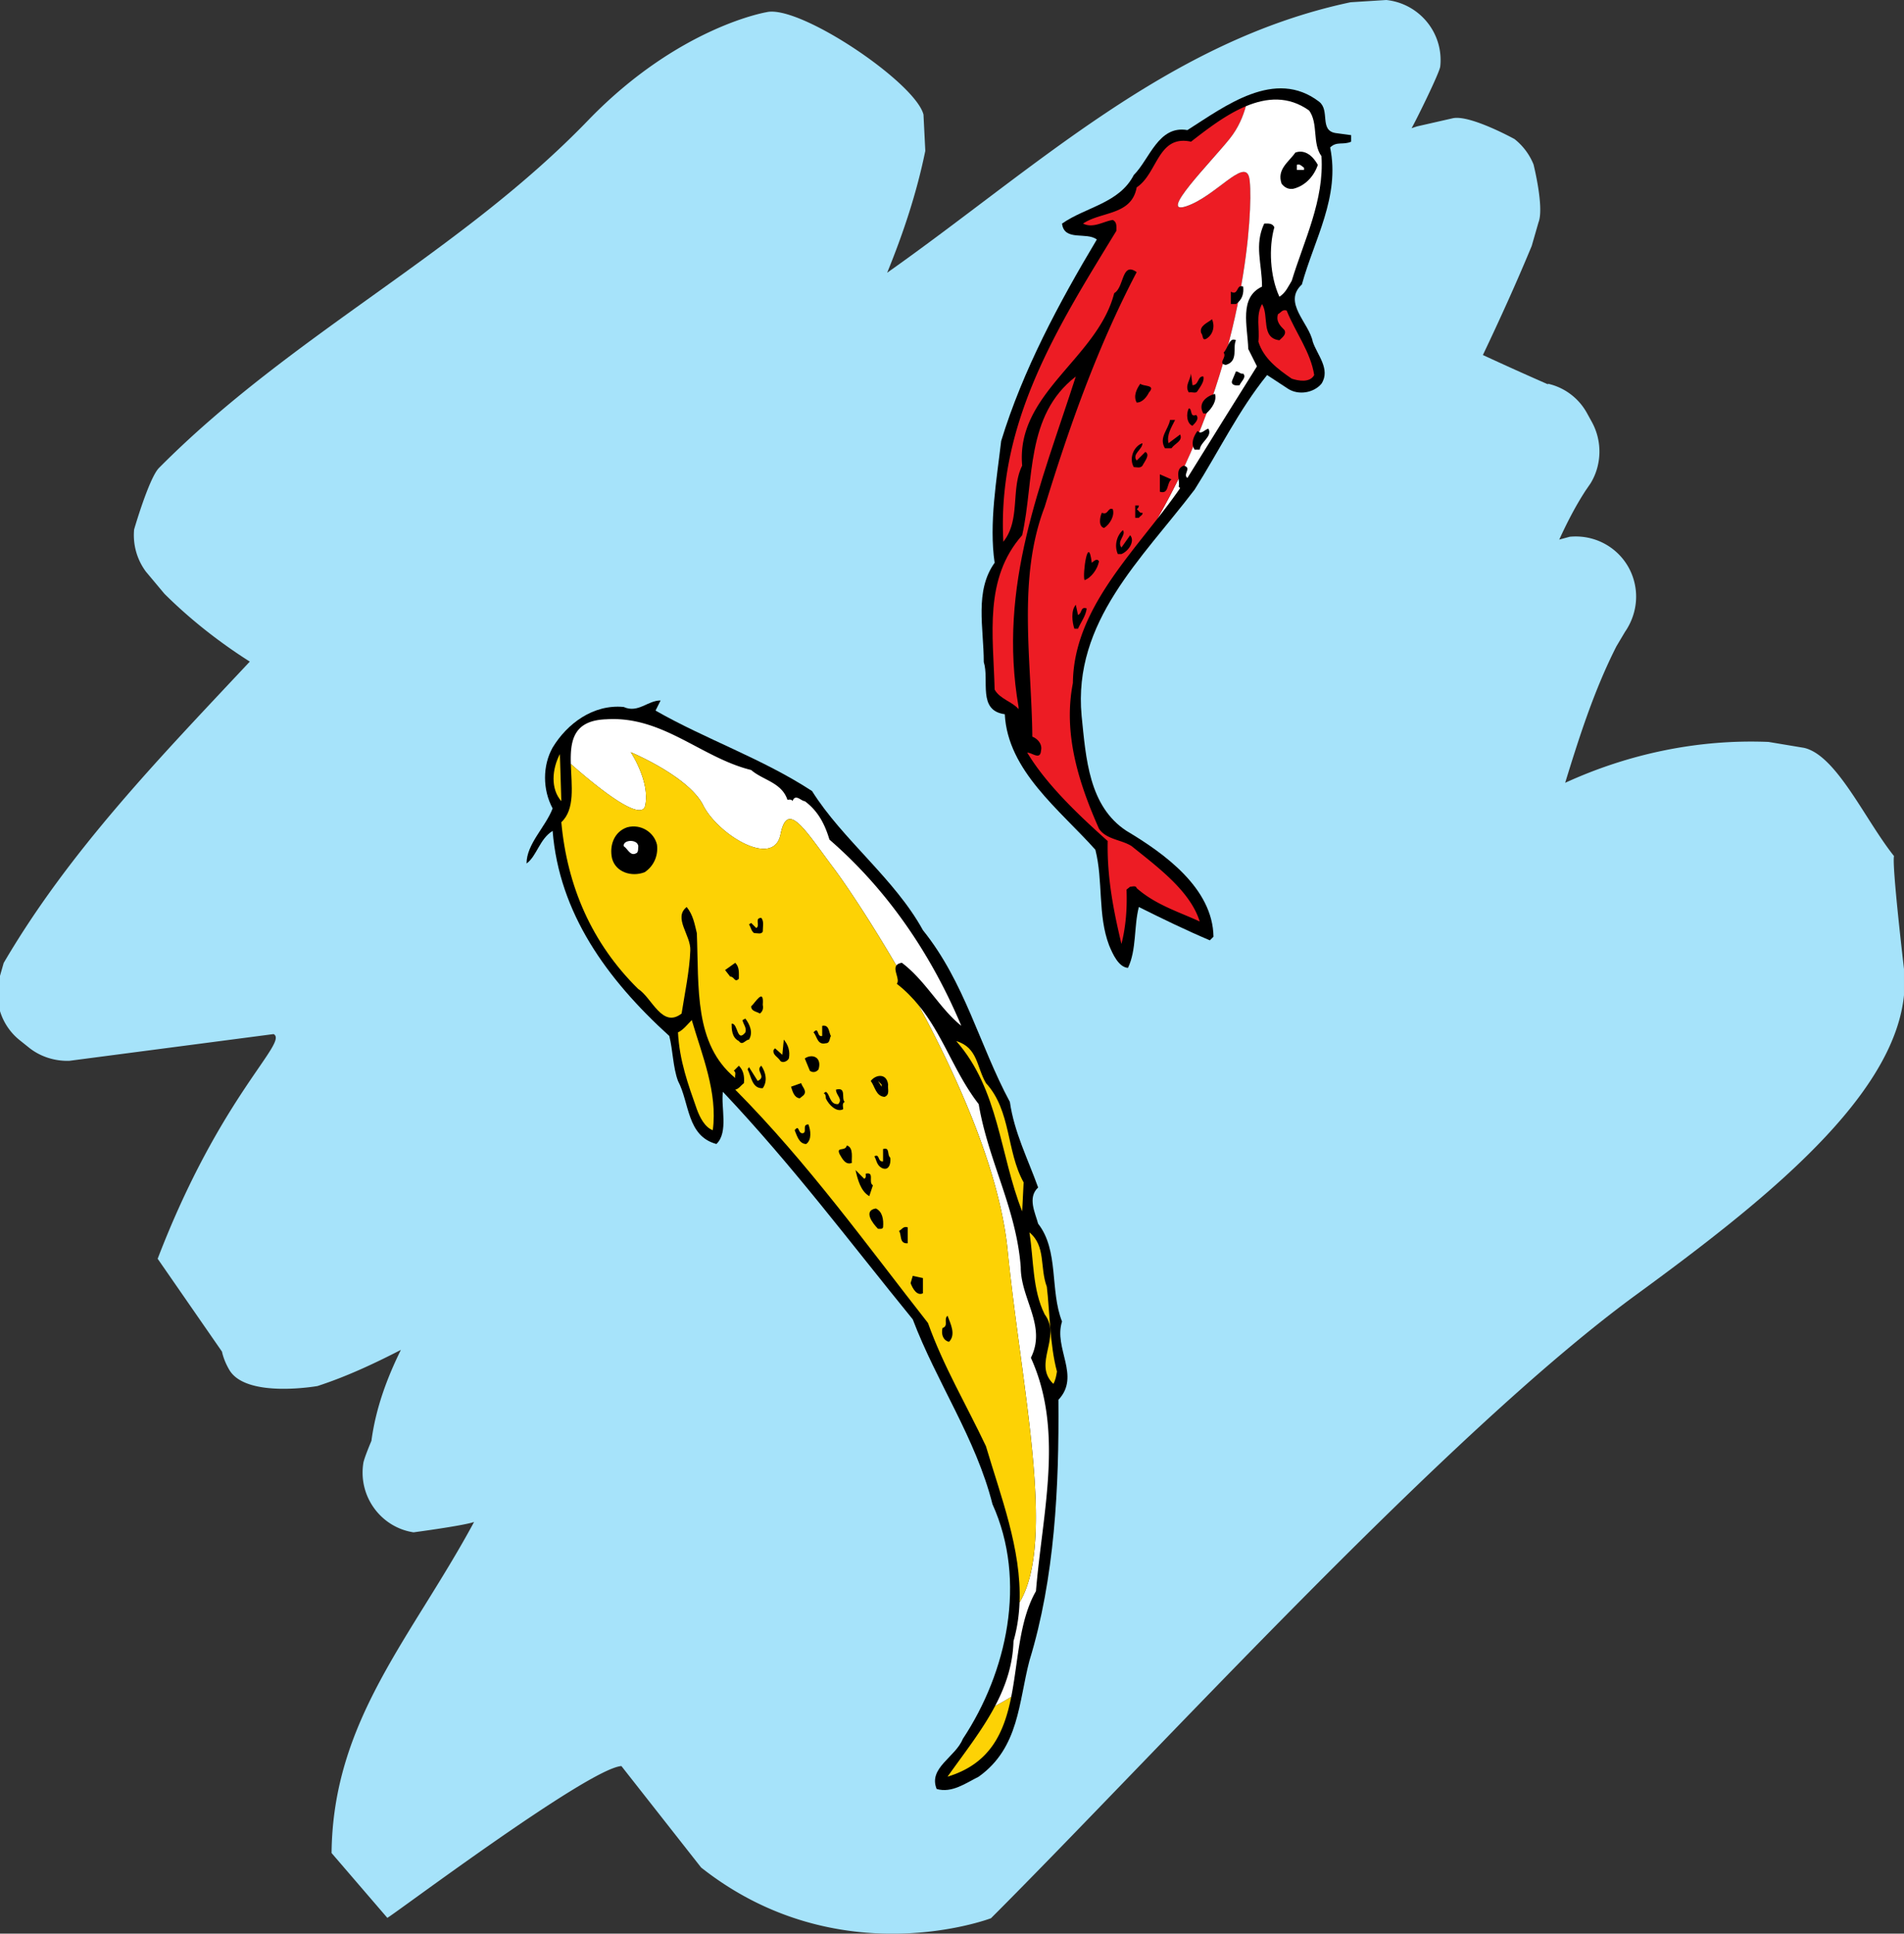
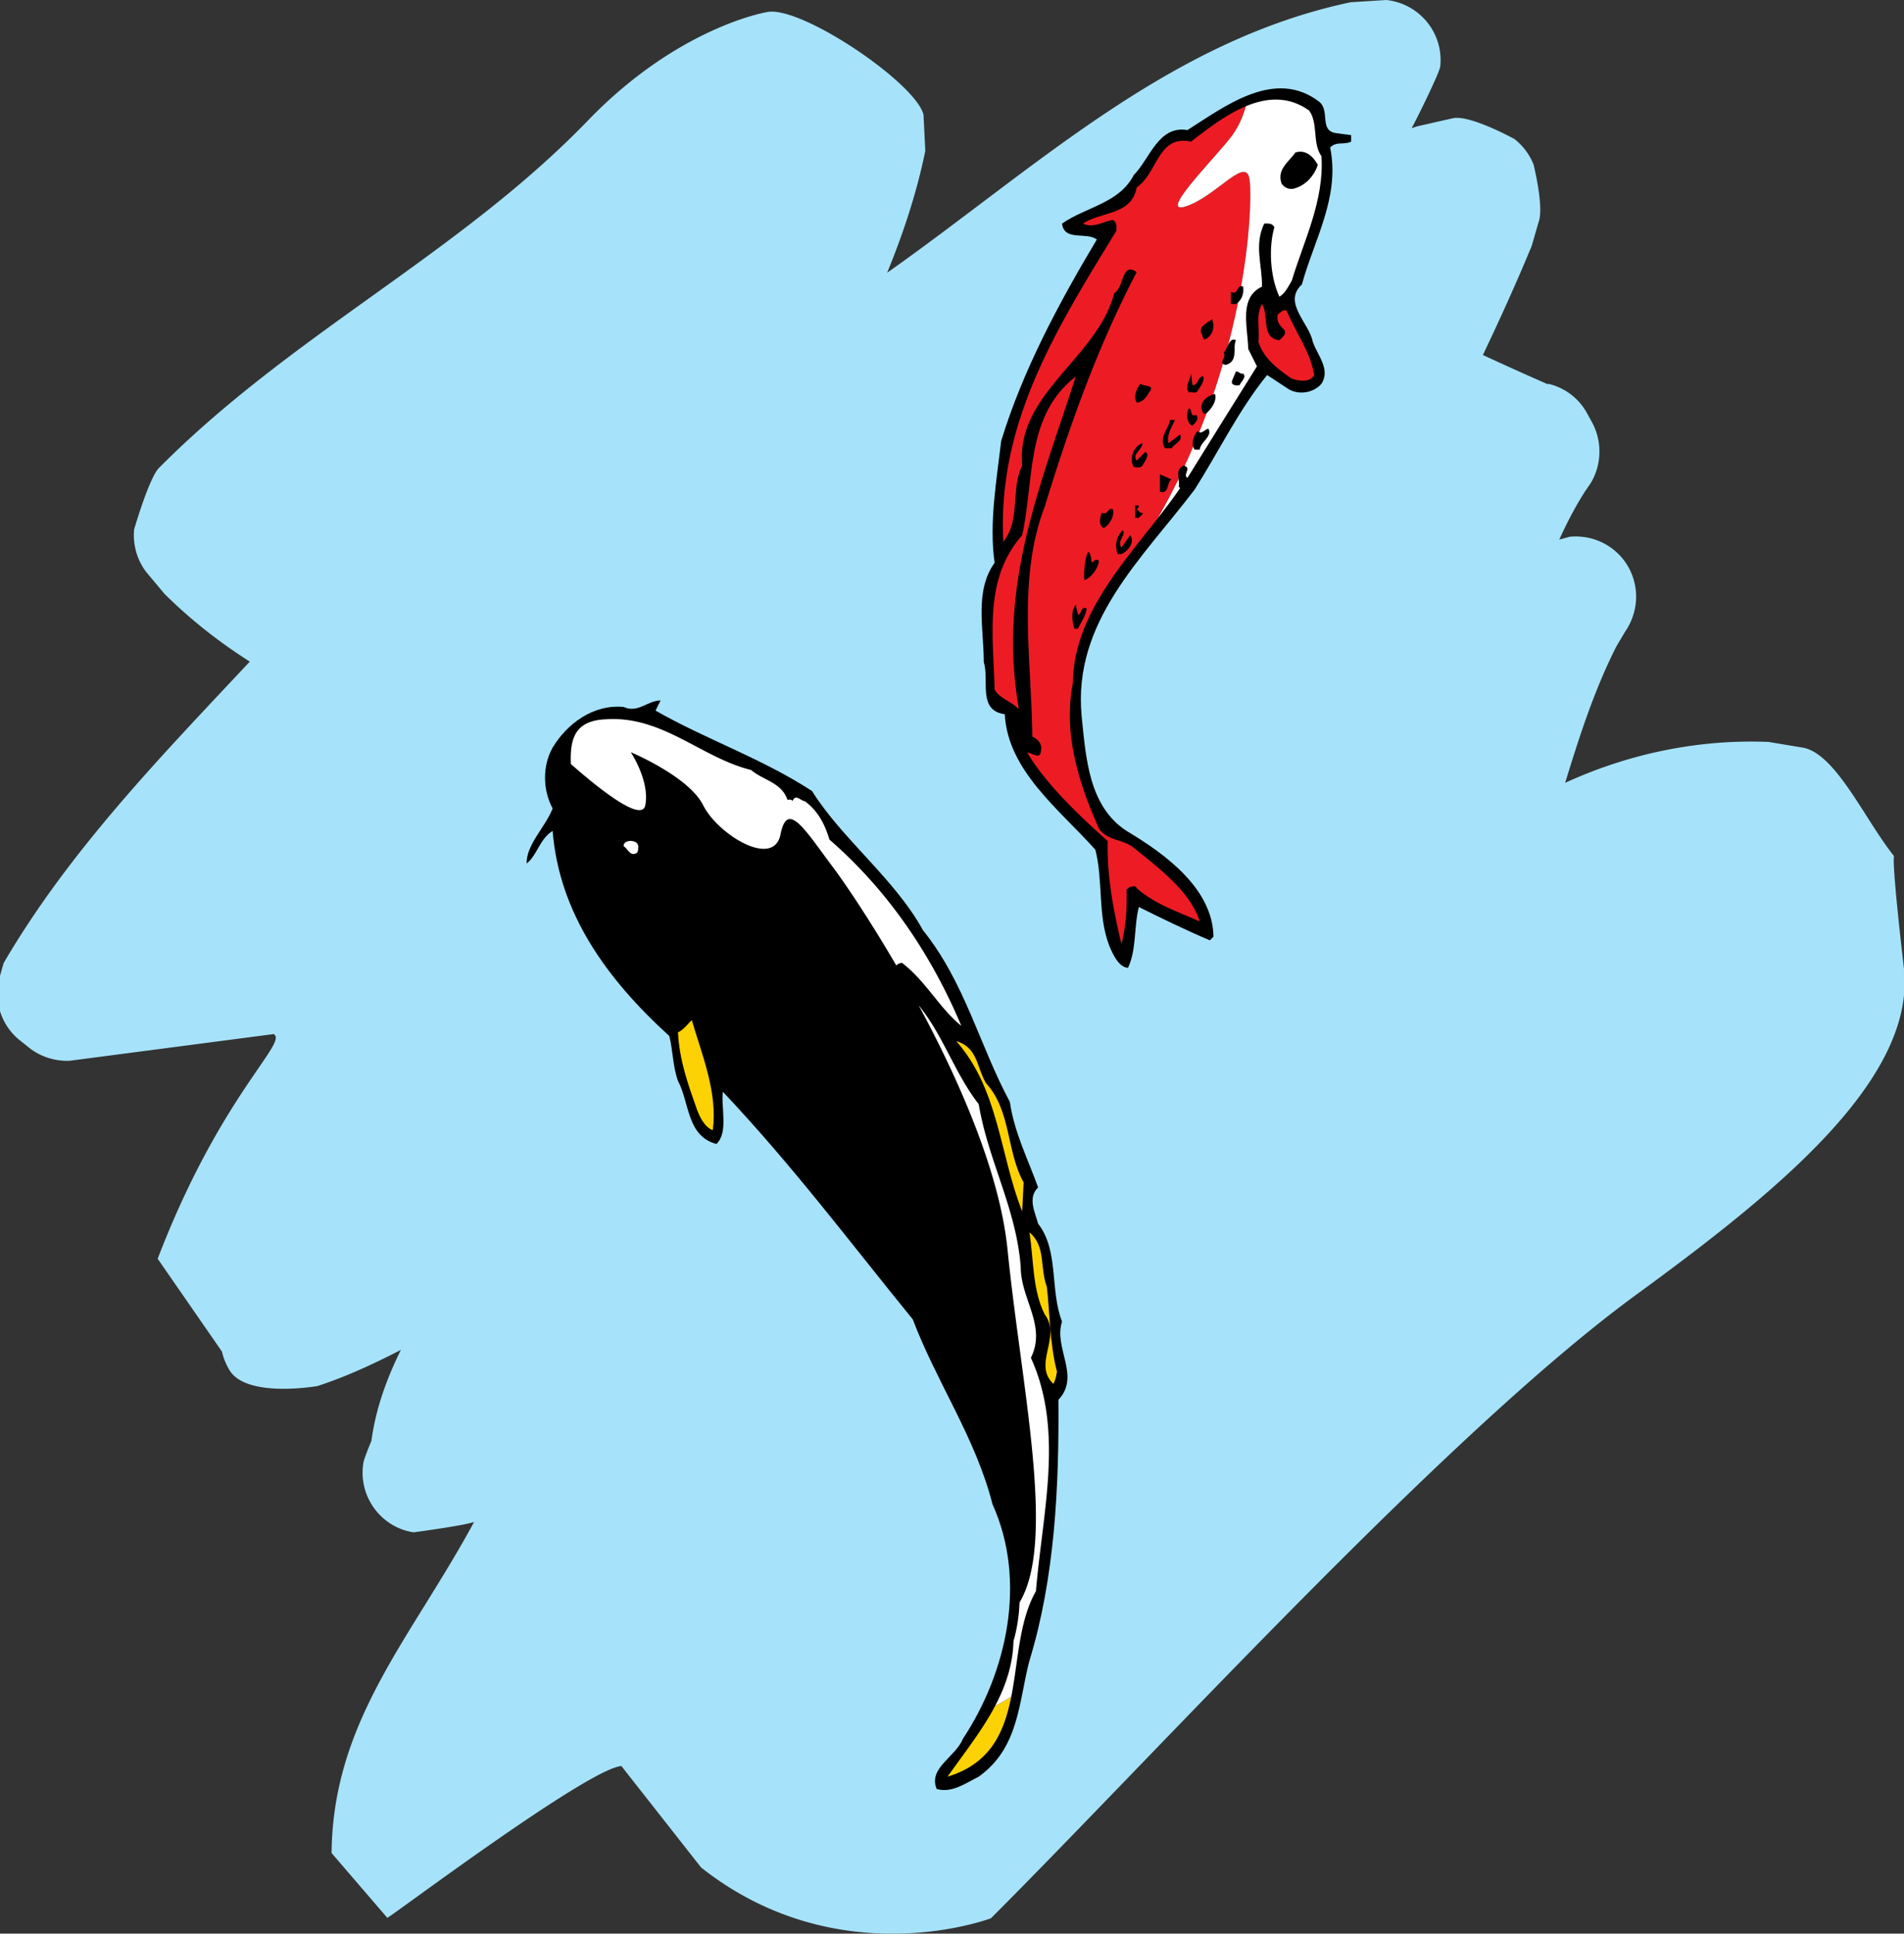
<svg xmlns="http://www.w3.org/2000/svg" width="394.141" height="400.219">
  <rect width="100%" height="100%" fill="#333333" stroke="none" />
  <defs>
    <clipPath id="a">
      <path d="M0 0h394.14v400.219H0Zm0 0" />
    </clipPath>
  </defs>
  <g clip-path="url(#a)">
    <path fill="#a6e3fa" d="m373.418 154.781-7.313-1.219c-14.535-.601-28.992 2.446-42.105 8.461 2.95-9.609 6.012-19.18 10.605-28.242l1.782-3c1.687-2.437 2.531-5.437 2.25-8.437-.657-6.938-6.75-11.906-13.688-11.25l-2.176.59c1.598-3.485 3.344-6.899 5.457-10.153l1.032-1.5c2.343-3.844 2.437-8.719.281-12.656l-1.031-1.875a12.29 12.29 0 0 0-8.157-6.094l.188.188a699.43 699.43 0 0 1-13.574-6.114c3.543-7.445 6.953-14.957 10.105-22.574l1.406-4.875c1.22-3.093-1.03-12-1.03-12a12.765 12.765 0 0 0-3.938-5.25s-9.188-5.062-12.75-4.312l-7.407 1.687c-.386.125-.765.254-1.152.38.735-1.216 5.746-11.349 5.934-12.755C298.887 6.937 293.918.75 286.98 0l-7.406.469c-37.683 7.965-65.34 34.418-95.926 55.98 3.336-8.164 6.122-16.527 7.895-25.23l-.375-7.5C189.48 17.062 165.387.844 158.637 2.53c0 0-18 3-36.563 22.032-26.719 27.843-61.406 44.343-89.156 72.28-2.063 2.063-5.156 12.75-5.156 12.75a12.68 12.68 0 0 0 2.437 8.72l3.844 4.593c5.355 5.313 11.305 9.992 17.668 14.031-18.645 19.895-37.34 39.118-50.95 62.375l-.75 2.625c-1.5 4.875.094 10.22 4.126 13.407l1.875 1.5c2.343 1.875 5.343 2.812 8.343 2.719l42.282-5.532c3.187 1.688-11 12.617-24 46.5l13.312 19.219c.281 1.313.844 2.625 1.5 3.75 3.469 6 18.281 3.375 18.281 3.375 6.004-1.957 11.676-4.61 17.254-7.477-2.921 5.93-5.199 12.114-6.097 18.82 0 0-1.594 3.75-1.688 4.688-1.031 6.844 3.656 13.219 10.406 14.25 0 0 10.333-1.37 12.532-2.144-12.961 24.004-29.227 41.05-29.5 68.52l11.531 13.406c0 .375 41.531-30.938 48.469-31.407l16.5 21c28.5 22.5 60 10.5 60 10.5 34.5-34.5 94.5-100.5 133.5-129 28.644-20.93 57.937-44.344 55.5-67.5 0 0-2.532-21.469-2.063-23.344-6-7.5-11.906-20.906-18.656-22.406" />
  </g>
  <path d="M273.098 21.074c2.25 1.801 0 5.852 3.3 6.453l3.301.45v1.347c-1.648.75-3-.148-4.351 1.203 2.101 10.2-3.297 19.047-5.848 28.348-4.05 3.75 1.5 7.95 2.25 11.852.898 2.699 3.75 5.699 1.8 8.699-1.652 1.949-4.8 2.398-6.902 1.05l-4.347-2.851c-5.852 7.2-10.051 15.902-15 23.7-10.953 14.402-25.203 27.3-23.403 46.8.903 8.852 1.5 18.75 9.301 23.852 7.801 4.648 17.852 11.847 18 21.898l-.75.75c-4.949-2.098-9.898-4.5-14.699-6.898-1.05 4.05-.45 8.847-2.25 12.597-1.95-.148-3.152-2.847-3.902-4.648-2.399-6.301-1.2-13.352-2.848-19.801-7.352-8.25-18.152-16.348-18.75-28.05-5.7-.75-3.152-7.048-4.352-10.798 0-7.05-1.949-14.703 2.25-20.55-1.199-8.102.45-17.403 1.352-25.2 4.5-14.703 12-28.652 19.8-41.703-2.1-1.648-6.75.453-7.202-3.297 4.953-3.453 11.851-4.203 14.851-10.05 3.301-3.301 5.102-10.352 11.102-9.301 7.797-4.95 18.148-12.899 27.297-5.852" />
  <path fill="#fff" d="m244.3 101.027-.3-.3c.102-.508.031-1.082-.031-1.649a136.689 136.689 0 0 1-4.469 8.39c1.676-2.14 3.309-4.28 4.8-6.44" />
  <path fill="#ed1c24" d="M258.574 36.688c-1-4-7 4-13 6s5-9 9-14c1.793-2.243 2.781-4.684 3.324-6.696-4.125 1.727-8.043 4.762-11.347 7.332-6.903-1.5-6.903 6.602-11.25 9.453-1.051 5.848-7.352 4.95-11.102 7.5 2.102 1.047 4.2-.453 6.149-.75.902.45.75 1.348.75 2.25-12 19.649-24.75 39.598-23.399 64.348 3.602-4.5 1.5-10.95 3.899-15.75-1.348-15 15.601-22.2 19.05-35.7 2.102-1.198 1.5-6.6 4.653-4.35-8.102 15.452-13.953 31.952-19.051 48.6-5.7 14.852-2.7 31.802-2.55 47.552 1.198.449 2.1 1.648 1.8 2.847-.152 2.102-1.8.453-2.852.453 4.051 6.75 10.95 13.2 16.653 18.297-.153 7.5 1.199 14.403 2.847 21.301.903-3.598 1.2-7.2 1.051-11.25l.75-.598c.45 0 1.2-.3 1.352.297 3.898 3.453 8.847 4.953 13.047 6.903-1.95-6.301-8.7-11.25-14.098-15.602-2.102-1.348-5.25-1.348-6.75-3.598-4.05-9.152-7.5-19.5-5.402-30.152.125-13.172 9.308-23.562 17.402-33.906a136.689 136.689 0 0 0 4.469-8.39c-.121-1.114-.211-2.208 1.082-2.704.07.02.12.04.18.059 13.57-29.164 14.203-56.301 13.343-59.747" />
  <path fill="#fff" d="M273.55 32.324c-1.952-2.699-.6-6.75-2.55-9.449-4.285-3.059-8.805-2.684-13.102-.883-.543 2.012-1.53 4.453-3.324 6.695-4 5-15 16-9 14s12-10 13-6c.86 3.446.227 30.583-13.344 59.747 1.45.5-.44 1.773.57 2.492 4.65-7.5 9.598-15.45 14.4-23.102l-1.802-3.597c-.148-4.801-1.949-10.653 2.852-12.903 0-4.797-1.652-8.547.45-13.047.75 0 1.648-.152 2.1.75-1.202 4.2-.902 10.2 1.048 14.399 1.351-.899 1.8-2.102 2.55-3.301 2.551-8.398 6.75-16.648 6.153-25.8" />
  <path d="M272.8 34.125c-.75 2.25-2.55 4.352-5.1 4.95-1.052.152-1.802-.298-2.4-1.048-1.05-3 1.5-4.5 2.848-6.453 2.102-.75 3.75.903 4.653 2.551" />
-   <path fill="#fff" d="M269.95 34.727v.449h-1.5v-1.051c.6-.3 1.05.3 1.5.602" />
  <path d="M257.348 59.324c.152 1.352-.149 2.703-1.5 3.602H254.8v-2.551c1.648.902 1.047-1.648 2.547-1.05" />
  <path fill="#ed1c24" d="M264.848 70.426c.601-.602 1.5-1.2 1.05-2.102-.898-.898-1.8-1.797-1.347-3.297.597-.3.898-1.05 1.797-.75 1.8 4.5 4.953 8.547 5.703 13.348-.903 1.652-3.301 1.2-4.653.75-2.847-1.95-5.847-4.2-6.898-7.648.3-3-.602-5.25.75-7.801 1.5 2.398-.3 7.05 3.598 7.5" />
  <path d="M249.7 70.125c-.9.45-.602-.75-1.052-1.2-.449-1.5 1.352-2.1 2.25-2.85.602 1.35.301 3.152-1.199 4.05m6.149.301c-.75 1.5.601 4.351-2.098 5.101-1.8-.3.3-1.5-.45-2.55.9-.903 1.2-3.301 2.548-2.551m1.5 6.898c.75.75-.45 1.653-.75 2.403-.75.148-1.95 0-1.5-1.051l.75-1.801c.601 0 .902.602 1.5.45m-10.5 2.402c1.351 0 1.05-1.95 2.25-1.801.3.898-.598 2.101-1.2 3-.3.601-1.05.148-1.8.3-.899-1.351.3-2.55.453-3.902l.297 2.403" />
  <path fill="#ed1c24" d="M210.848 146.324v.453c-1.2-1.5-3.899-2.101-4.95-4.05-.3-11.403-2.25-22.95 5.7-31.95 2.55-11.402.601-24.75 11.101-32.851-7.199 22.351-16.199 43.199-11.851 68.398" />
  <path d="M237.848 81.227c-.45.898-1.348 2.097-2.547 2.097-.75-1.347 0-2.847.75-3.898.597.601 3.297.148 1.797 1.8m13.652.301c.45 1.348-.602 3-1.8 4.047h-.602c-1.2-2.097.601-3.597 2.402-4.047m-3.902 4.348c.75.75-.149 1.652-.75 2.25-1.2-.45-1.348-2.55-.75-3.598.75 0 .152 1.95 1.5 1.348m-4.348 1.051c-.75 1.5-1.8 3.148-1.352 4.8l2.403-1.8c.597 1.351-1.051 1.8-1.801 2.851h-1.352c-1.347-2.25.75-3.902 1.051-5.851h1.051m6.898 1.801c.903 1.648-1.648 2.699-1.8 4.347H247.3c-.903-1.347-.153-2.847.597-3.898.75.898 1.5-.301 2.25-.45M236.5 91.727c0 1.347-2.25 2.25-1.2 3.597l1.798-1.797c1.05.598-.149 1.95-.598 2.848-.45.602-1.2.3-1.8.3-1.052-1.8 0-4.35 1.8-4.948m6 7.5c-1.05.75-.45 3.148-2.402 2.55v-3.601l2.402 1.05m-6.75 5.399c0 .3-.152.602-.45.75.45.3.598.902 1.2.75.148.45-.45.602-.75 1.05H235v-2.55h.75m-5.402.75c.453 1.352-.598 3.152-1.797 3.902-1.203-.3-.903-2.25-.453-3.152 1.351.602 1.203-1.2 2.25-.75m1.8 7.949 1.801-2.547c1.051 1.2-.3 3.297-1.8 3.899h-.75c-.75-1.649-.301-3.75 1.05-4.95.75 1.051-1.351 2.25-.3 3.598M226 116.477c.45-.301 1.05-1.051 1.5-.301-.3 1.648-1.652 3.449-3 3.898-.45-1.199.75-9.75 1.5-3.597m-2.852 10.8c.903-.3.45-1.8 1.801-1.351-.148 1.5-1.199 2.851-1.8 4.199h-.75c-.45-1.348-.75-3.75.3-4.95l.45 2.102M135.7 147.074c10.5 6 22.05 9.903 32.398 16.653 6.3 10.05 17.101 18.148 22.953 28.8 8.699 10.797 11.699 23.848 18 35.547.898 6.301 3.75 11.852 5.847 17.703-2.25 2.098-.597 5.25 0 7.5 4.352 5.547 2.403 13.797 4.95 20.25-1.797 5.547 3.902 11.25-.75 16.2.152 18-.75 36.898-6 54-2.25 8.55-2.098 18-10.5 24-2.7 1.351-5.547 3.449-8.7 2.55-1.8-4.351 3.903-6.601 5.403-10.351 9.148-13.801 13.347-32.7 6.148-48.598-3.449-13.652-11.55-25.203-16.5-38.254-13.199-16.199-24.601-31.5-39.3-47.097-.45 3.148 1.199 8.398-1.348 10.8-6.153-1.652-5.551-8.55-7.953-13.05-1.047-2.852-1.047-6.301-1.797-9.301-13.051-11.852-22.801-25.5-24.153-42.45-2.699 1.649-3.3 5.25-5.398 6.75 0-4.05 3.898-7.5 5.398-11.402-2.097-3.898-2.097-8.847 0-12.597 3-4.95 8.403-9 14.7-8.403 3 1.352 4.953-1.347 7.652-1.347l-1.05 2.097" />
  <path fill="#fdd205" d="M196.148 367.727c8.899-2.692 11.72-9.184 13.188-16.54a51.24 51.24 0 0 1-3.332 1.887c-2.7 5.121-6.438 9.82-9.856 14.653" />
  <path fill="#fff" d="M213.398 281.027c3.301-6.601-2.097-12.152-2.097-18.75-.903-12.152-6.75-22.05-8.703-33.75-5.028-6.465-7.293-14.168-12.422-20.445 8.41 15.563 16.8 34.64 18.398 50.605 2.836 28.352 10.125 60.266 2.48 72.973-.105 2.684-.488 5.363-1.253 8.016-.137 4.933-1.637 9.3-3.797 13.398a51.24 51.24 0 0 0 3.332-1.886c1.473-7.407 1.578-15.692 5.113-21.86 1.352-16.351 5.852-33.152-1.05-48.3m-79.825-114.34c1-5-3-11-3-11s12 5 15 11 14.574 13.164 16 6c1.426-7.16 5-1 11 7 2.215 2.957 7.297 10.417 12.977 20.16.187-.27.535-.477 1.148-.57 4.95 3.75 7.801 9.449 12.301 13.046-6-14.25-14.852-27.75-27.3-38.547-.9-3-2.25-5.851-5.102-7.953-.75 0-1.95-1.648-2.547 0-.153-.449-.75-.297-1.051-.297-1.2-3.601-5.102-4.05-7.5-6.152-10.352-2.55-18.3-11.25-30-10.5-6.844.234-7.477 4.46-7.336 9.246 4.59 4.059 14.64 12.418 15.41 8.566" />
-   <path fill="#fdd205" d="M208.574 258.688c-1.597-15.965-9.988-35.043-18.398-50.606-1.297-1.59-2.77-3.094-4.528-4.457.707-.941-.793-2.805-.097-3.777-5.68-9.743-10.762-17.203-12.977-20.16-6-8-9.574-14.16-11-7-1.426 7.164-13 0-16-6s-15-11-15-11 4 6 3 11c-.77 3.851-10.82-4.508-15.41-8.567.129 4.45.926 9.383-1.965 12.055 1.2 13.199 6.301 25.05 15.899 34.5 2.851 1.8 4.953 8.25 9 5.101.601-3.902 1.652-8.851 1.8-13.05.153-3.153-3.597-6.75-.75-9 1.352 1.648 1.653 3.597 2.102 5.398.45 11.402-.602 22.95 7.95 30-.15-.45.3-1.2-.302-1.5l1.051-1.05c.899.902 1.2 2.1 1.051 3.6-.602.45-1.05 1.2-1.8 1.352 15.148 15.297 27.3 32.25 39.898 48.297 3.152 8.852 7.953 16.953 12 25.5 3.015 10.246 7.379 21.36 6.957 32.336 7.644-12.707.355-44.62-2.48-72.973M116.2 165.824c-2.25-2.547-1.95-6.597-.302-9.75l.301 9.75" />
  <path d="M136 174.824c.3 2.403-.75 4.5-2.55 5.703-2.7 1.047-6 0-6.75-2.851-.602-2.7.448-5.551 3.148-6.45 2.851-.75 5.55 1.051 6.152 3.598" />
  <path fill="#fff" d="M132.098 175.574c0 .301 0 .903-.45 1.051-1.199.602-1.648-.898-2.55-1.5-.149-1.5 3.453-1.5 3 .45" />
  <path d="M157.898 192.824c-.3.602-1.05.301-1.8.301-.598-.45-.598-1.05-1.047-1.8l.449-.298 1.05 1.047c.9-.449-.452-2.097 1.048-2.097.601.75.3 1.8.3 2.847m-4.948 9.75c-.9.903-.9-.449-1.802-.449l-1.05-1.348 2.101-1.5c.899.899.75 2.098.75 3.297m4.949 5.403c.153.75 0 1.347-.597 1.8-.75-.453-1.801-.453-1.801-1.5.75-.601 2.7-4.05 2.398-.3m-2.848 7.199c-.75 0-1.35 1.351-2.1.3-1.5-.75-1.5-2.55-1.5-3.601 1.35-.148 1.05 4.05 2.85 1.8.298-1.05-.452-1.648-.6-2.55l.6-.3c.9 1.202 1.65 2.85.75 4.35" />
  <path fill="#fdd205" d="M143.2 211.125c2.1 7.2 5.398 15 4.35 22.8-1.652-.6-2.702-2.698-3.3-4.35-1.8-5.098-3.602-10.048-3.902-15.9 1.05-.448 2.101-1.8 2.851-2.55" />
  <path d="M172 214.426c-.3.449-.152 1.5-1.05 1.5-1.802.449-1.802-1.5-2.552-2.25 1.2-1.352.602 1.05 1.801.75v-2.102c1.5-.297 1.352 1.352 1.801 2.102m-8.7 4.648c-.3.602-1.35 1.051-1.8.453-.45-.75-1.652-1.203-1.352-2.25l.301-.3 1.5 1.347.301-3.148c.898 1.05 1.348 2.398 1.05 3.898" />
  <path fill="#fdd205" d="M204.098 224.176c5.25 5.699 4.203 14.101 7.8 20.55l-.3 6c-4.649-11.699-4.797-25.199-13.649-35.25 4.5 1.348 4.2 5.399 6.149 8.7" />
-   <path d="M169.45 221.324c-.45.602-1.2.75-1.802.301l-1.05-2.55c1.5-1.048 3.601-.298 2.851 2.25m-11.551 3.902c-2.25.148-2.398-2.551-3.148-3.903l.3-.449 1.798 2.852c1.953-.903-.598-2.102.75-3.153.902 1.352 1.351 3.153.3 4.653m25.95-.75c-.149.898.453 2.097-.75 2.55-1.797-.152-1.95-2.101-2.848-3.3 1.05-1.352 3.3-1.653 3.598.75" />
-   <path fill="#fdd205" d="m182.5 224.926-.75-1.2.75.75zm0 0" />
  <path d="m166.3 226.727-.75.597c-1.202-.148-1.5-1.5-1.8-2.398l2.098-.75c.152.75 1.351 1.648.453 2.55m8.547 1.348c-.598.301-.297 1.051-.297 1.5-1.352.75-3-.898-3.602-2.25 0-.297 0-.898-.449-1.047l.45-.3c.898.449.75 2.699 2.55 2.55 1.05-1.05-.45-1.8-.45-3 2.25-.601 1.048 1.797 1.798 2.547m-7.5 4.653c.453 1.199.75 3.148-.45 4.05-1.5 0-1.949-1.8-2.398-2.851 1.05-1.352.598.898 1.8.601.75-.3-.3-1.8 1.048-1.8m9 7.949c-1.348.601-2.098-1.051-2.547-1.801-.75-1.648 1.199-.45 1.5-1.8 1.5.452.898 2.85 1.047 3.6m7.952-1.05c.15 1.2-.3 2.852-1.8 2.102-1.05-.602-1.05-1.653-1.5-2.403 1.2-.597.598 1.203 1.8 1.051v-2.55c1.5-.45.75 1.202 1.5 1.8m-5.402 4.352c.45-.153.301-.75.301-1.051 1.95-.45.45 1.8 1.5 2.398l-.75 2.25c-1.8-1.047-2.398-3.449-2.851-5.398l1.8 1.8m3.902 10.051c-.152.45-.75.297-1.05.297-1.05-1.047-3.152-3.75-.45-4.199 1.348.602 1.65 2.25 1.5 3.902m5.098 3.297c-1.8.153-1.199-1.797-1.8-2.547.601-.3.902-1.05 1.8-.75v3.297" />
  <path fill="#fdd205" d="M216.7 266.324c.6 4.953.6 12 2.1 17.551-.152.902-.3 1.8-.75 2.55-4.35-4.198 1.798-9.6-1.8-14.398-2.55-5.101-2.25-11.25-3.152-16.953 3.453 2.852 2.101 7.203 3.601 11.25" />
  <path d="M191.05 267.676c-1.202.601-2.1-.899-2.55-2.102l.45-1.5 2.1.453v3.149m5.4 10.051c-1.2-.301-1.65-1.5-1.352-2.852 1.351-.45.152-1.8 1.05-2.55.602 1.652 1.801 3.902.301 5.402" />
</svg>